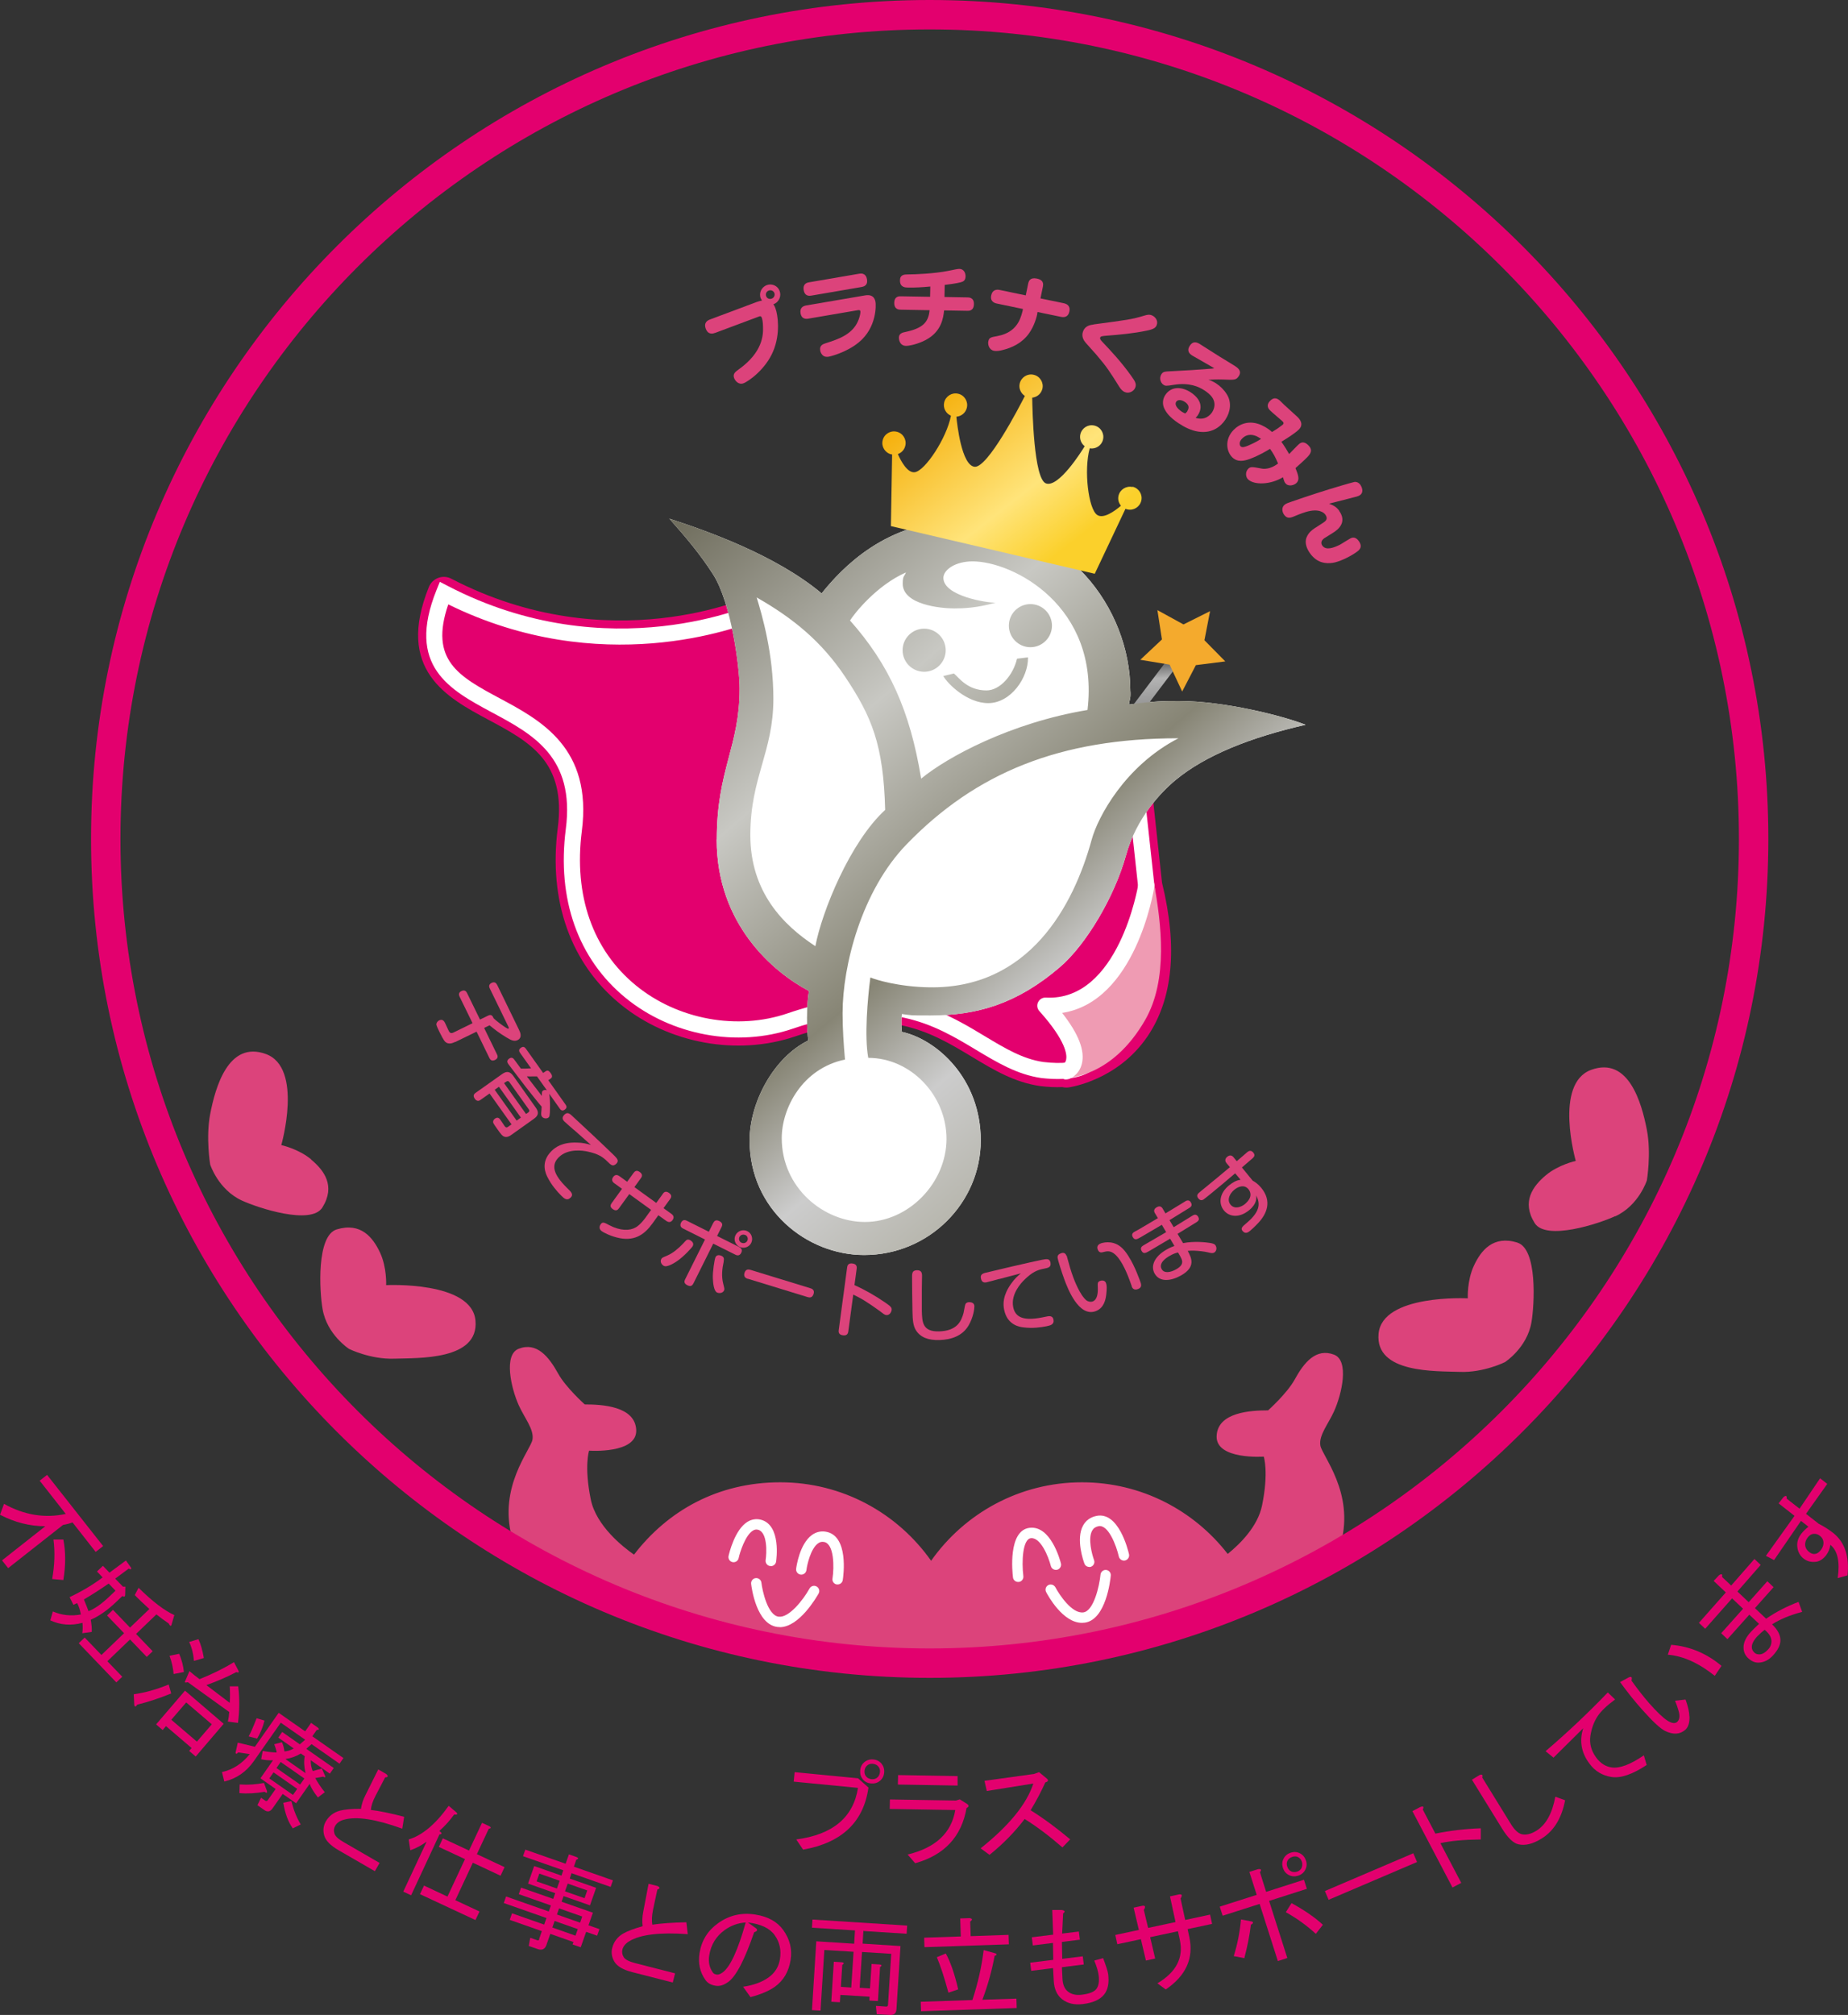
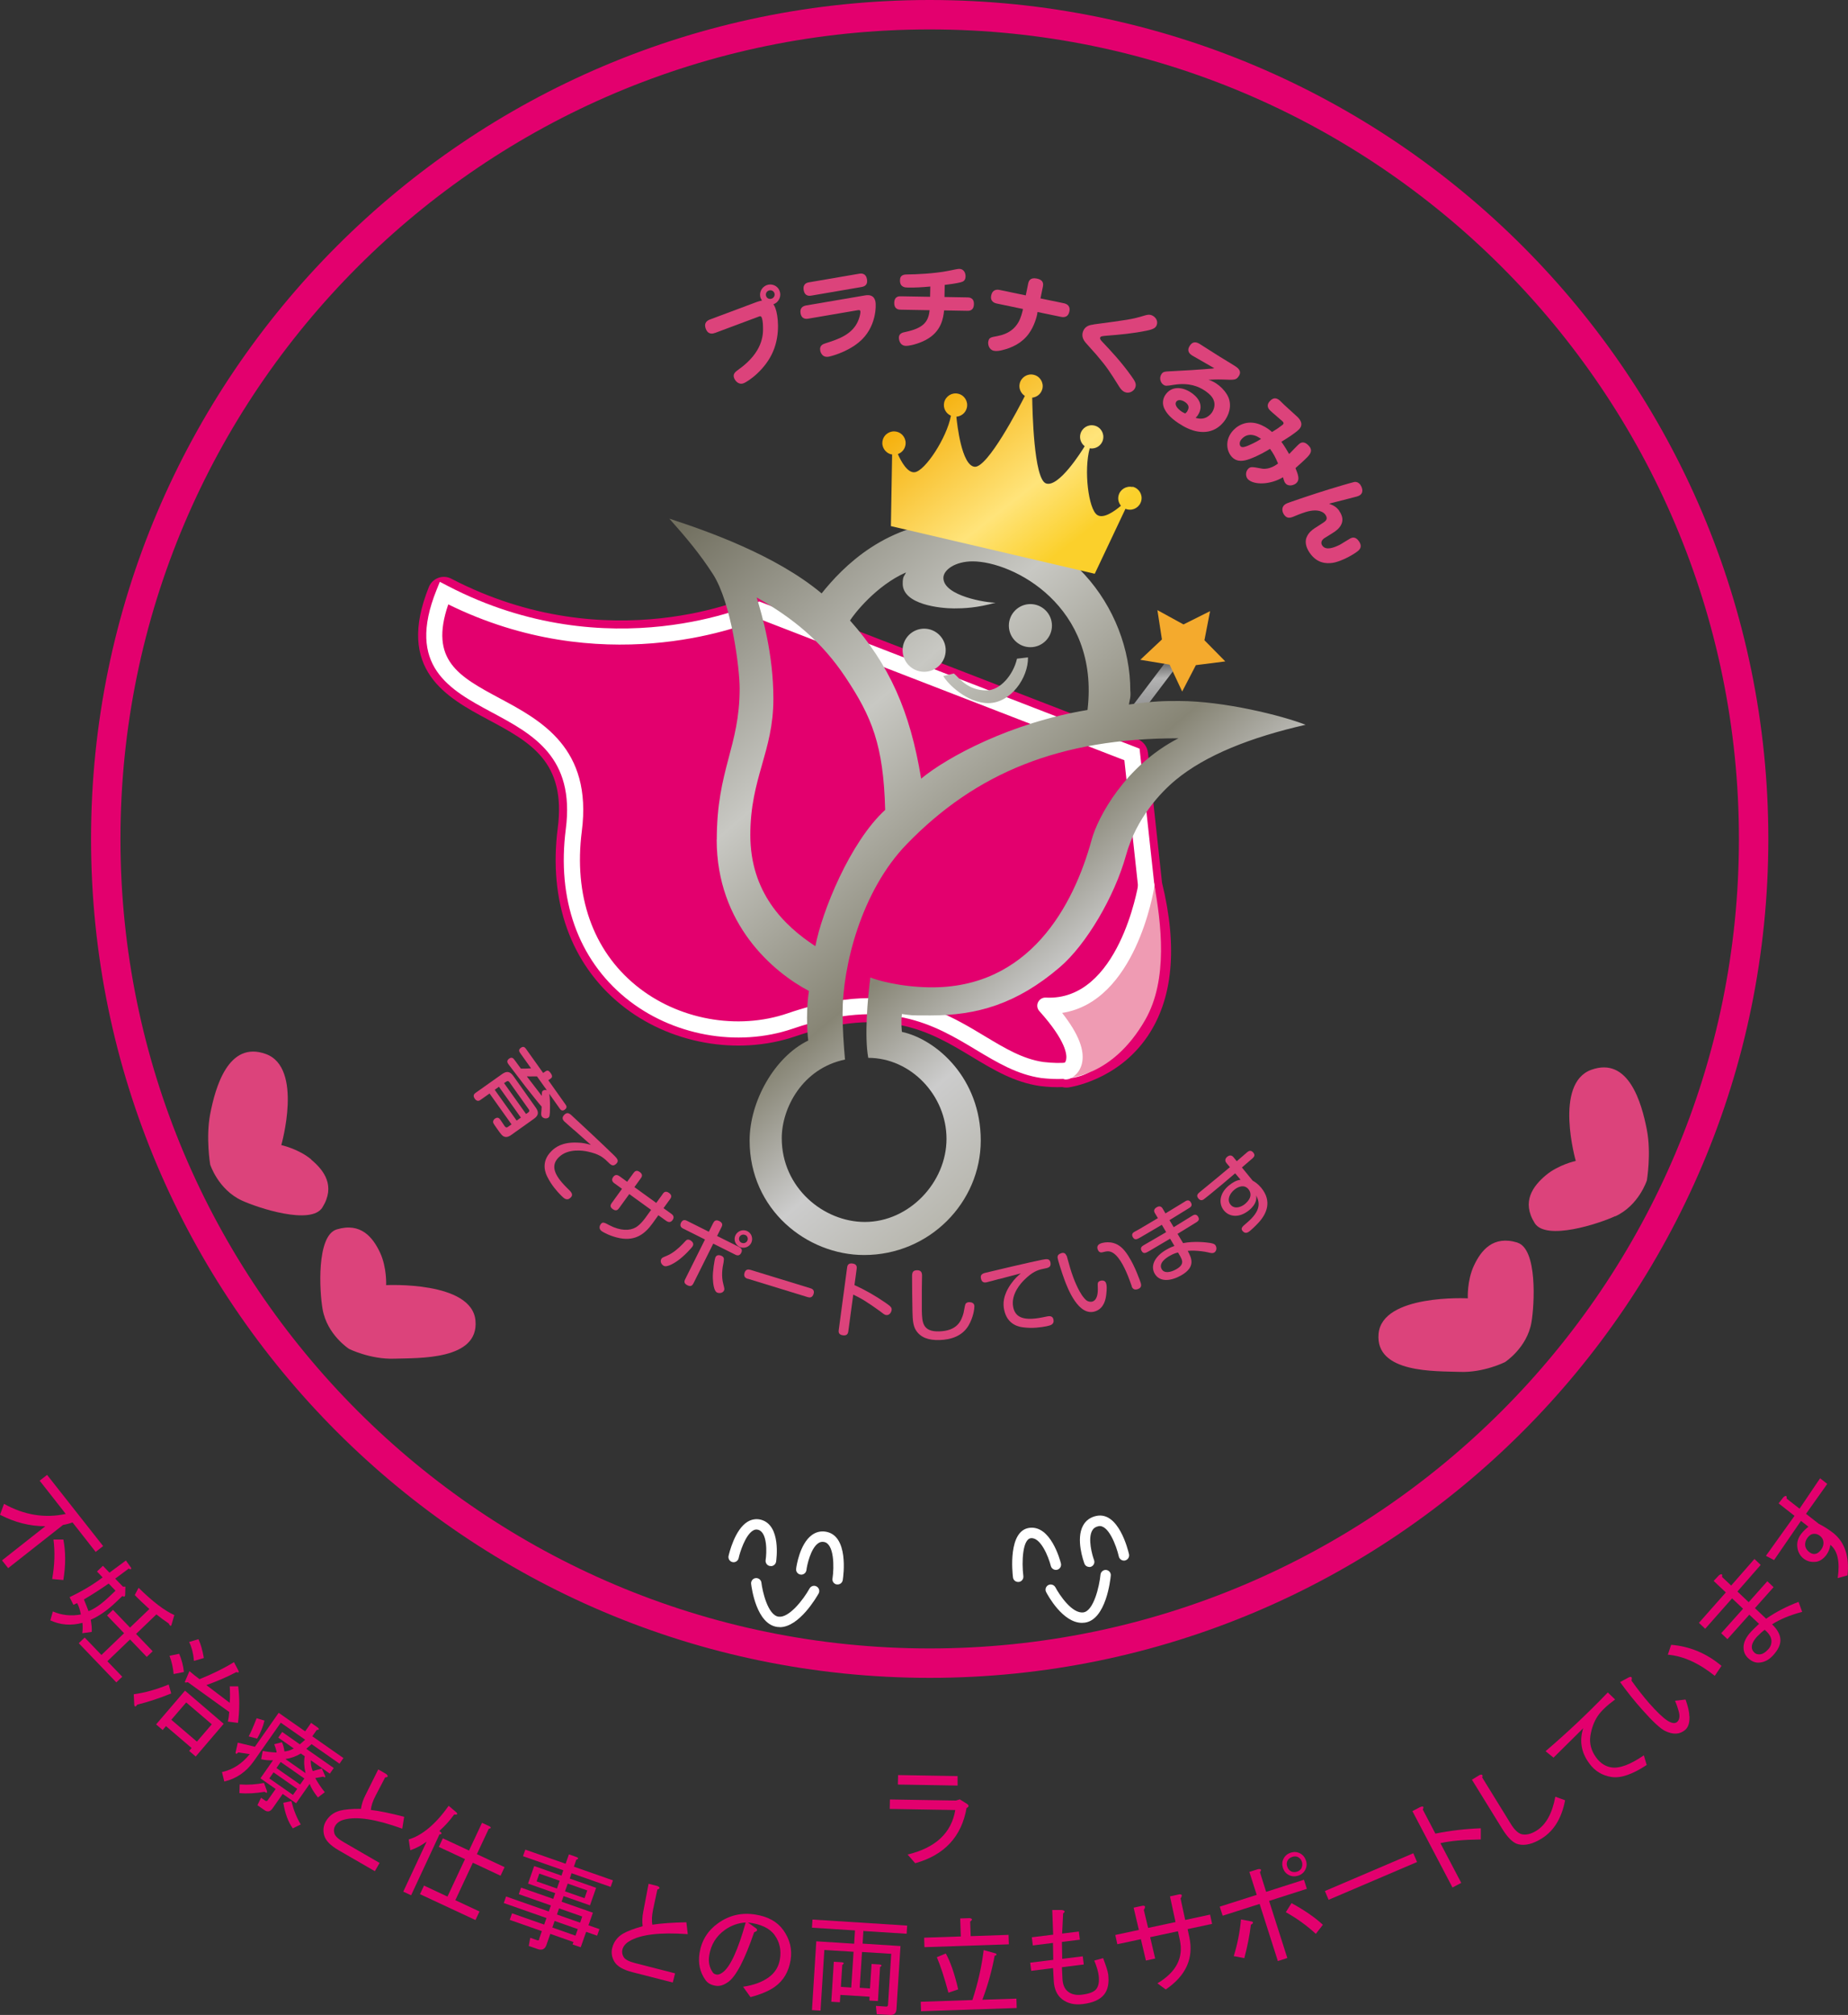
<svg xmlns="http://www.w3.org/2000/svg" id="_レイヤー_2" data-name="レイヤー 2" viewBox="0 0 183.49 200">
  <rect x="0" y="0" width="183.49" height="200" fill="#333333" stroke="none" />
  <defs>
    <linearGradient id="linear-gradient" x1="-2253.76" y1="2284.05" x2="-2249.49" y2="2289.03" gradientTransform="translate(2400.36 2320.45) rotate(90.01)" gradientUnits="userSpaceOnUse">
      <stop offset="0" stop-color="#4d4d4d" />
      <stop offset=".31" stop-color="#b3b3b3" />
      <stop offset="1" stop-color="gray" />
    </linearGradient>
    <linearGradient id="linear-gradient-2" x1="66.38" y1="53.1" x2="121.08" y2="116.87" gradientUnits="userSpaceOnUse">
      <stop offset="0" stop-color="#716f5f" />
      <stop offset=".31" stop-color="#c8c8c3" />
      <stop offset=".56" stop-color="#878575" />
      <stop offset=".7" stop-color="#ccc" />
      <stop offset="1" stop-color="#9d9b87" />
    </linearGradient>
    <linearGradient id="linear-gradient-3" x1="91.69" y1="38.29" x2="107.38" y2="58.32" gradientUnits="userSpaceOnUse">
      <stop offset="0" stop-color="#f4aa00" />
      <stop offset=".57" stop-color="#ffe47a" />
      <stop offset=".84" stop-color="#fbd02b" />
    </linearGradient>
  </defs>
  <g id="text">
    <g>
      <g>
        <g>
          <g>
-             <path d="M133.14,153.18c1.36-5.02-1.87-8.68-2.04-9.7-.17-1.02.8-2.15,1.36-3.4.77-1.7,1.53-5.03,0-5.62-1.79-.68-2.98.77-3.91,2.47-.75,1.37-2.64,3.06-2.64,3.06-1.7,0-5.02.17-5.11,2.55-.09,2.38,4.68,2.04,4.68,2.04,0,0,.51,1.53-.17,4.85-.42,2.06-2.15,3.79-3.41,4.81-3.35-4.32-8.58-7.11-14.47-7.11-6.19,0-11.66,3.08-14.98,7.79-3.32-4.71-8.78-7.79-14.98-7.79s-11.17,2.82-14.52,7.18c-1.09-.76-3.75-2.85-4.29-5.47-.68-3.32-.17-4.85-.17-4.85,0,0,4.77.34,4.68-2.04-.09-2.38-3.4-2.55-5.11-2.55,0,0-1.89-1.69-2.64-3.06-.94-1.7-2.13-3.15-3.91-2.47-1.53.58-.77,3.91,0,5.62.56,1.25,1.53,2.38,1.36,3.4-.17,1.02-3.4,4.68-2.04,9.7,0,0,5.74,3.65,9.97,5.31-.11.25-.2.51-.3.77,9.78,4.13,20.53,6.42,31.81,6.42s22.22-2.33,32.07-6.53c-.07-.16-.12-.33-.19-.49,4.07-1.78,8.95-4.88,8.95-4.88Z" style="fill: #dc437b;" />
            <path d="M150.65,123.33c-2.4-.73-3.6.79-4.3,2.29-.7,1.49-.61,3.25-.61,3.25,0,0-8.51-.44-8.86,3.52-.35,3.95,5.7,3.69,8.07,3.78,2.37.09,4.48-.97,4.48-.97,0,0,2.19-1.41,2.63-3.95.3-1.75.61-7.29-1.4-7.91Z" style="fill: #dc437b;" />
            <path d="M160.38,120.73c2.35-1.08,3.14-3.57,3.14-3.57,0,0,.45-2.68,0-5.01-.51-2.64-1.8-7.32-5.53-5.96-3.73,1.36-1.53,9.04-1.53,9.04,0,0-1.72.37-2.98,1.43-1.26,1.06-2.43,2.61-1.1,4.74,1.12,1.79,6.39.06,8-.69Z" style="fill: #dc437b;" />
            <path d="M38.34,127.57s.09-1.76-.61-3.25c-.7-1.49-1.9-3.02-4.3-2.29-2.02.62-1.71,6.16-1.4,7.91.44,2.55,2.63,3.95,2.63,3.95,0,0,2.11,1.05,4.48.97s8.43.18,8.07-3.78c-.35-3.95-8.86-3.52-8.86-3.52Z" style="fill: #dc437b;" />
            <path d="M30.91,115.09c-1.26-1.06-2.98-1.43-2.98-1.43,0,0,2.2-7.68-1.53-9.04-3.73-1.36-5.02,3.32-5.53,5.96-.45,2.33,0,5.01,0,5.01,0,0,.79,2.48,3.14,3.57,1.61.74,6.89,2.48,8,.69,1.33-2.13.17-3.68-1.1-4.74Z" style="fill: #dc437b;" />
          </g>
          <path d="M92.31,166.54c-45.92,0-83.27-37.36-83.27-83.27S46.39,0,92.31,0s83.27,37.36,83.27,83.27-37.36,83.27-83.27,83.27ZM92.31,2.92C48,2.92,11.96,38.97,11.96,83.27s36.04,80.35,80.35,80.35,80.35-36.04,80.35-80.35S136.61,2.92,92.31,2.92Z" style="fill: #e3006e;" />
          <g>
            <path d="M76.53,155.44s-.05,0-.08,0c-.28-.04-.47-.31-.43-.59.11-.7.2-2.76-.75-3.01-.18-.05-.35-.02-.52.09-.76.47-1.29,2.17-1.41,2.73-.06.28-.34.45-.61.39-.28-.06-.45-.34-.39-.61.06-.26.61-2.61,1.88-3.39.41-.25.87-.32,1.32-.21,2.06.53,1.54,4.02,1.52,4.17-.04.25-.26.44-.51.44Z" style="fill: #fff;" />
            <path d="M83.17,157.27s-.05,0-.08,0c-.28-.04-.48-.3-.43-.59.17-1.11.18-3.46-.85-3.63-.23-.04-.42.01-.61.16-.71.53-1.07,2.12-1.13,2.64-.04.28-.3.48-.58.44-.28-.04-.48-.3-.44-.58.03-.25.35-2.44,1.54-3.33.41-.31.89-.43,1.39-.35,2.31.37,1.77,4.35,1.7,4.8-.04.26-.26.44-.51.44Z" style="fill: #fff;" />
            <path d="M77.42,161.5c-.07,0-.15,0-.22-.01-2.09-.25-2.57-3.87-2.62-4.28-.03-.28.17-.54.45-.57.28-.03.54.17.57.45.1.83.63,3.25,1.72,3.38,1.02.12,2.42-1.65,3.06-2.8.14-.25.45-.34.7-.2.25.14.34.45.2.7-.2.35-1.92,3.34-3.86,3.34Z" style="fill: #fff;" />
            <path d="M107.43,161.08c-1.91,0-3.39-2.73-3.56-3.06-.13-.25-.03-.56.22-.69.25-.13.56-.03.7.22.37.7,1.65,2.66,2.79,2.49,1.01-.15,1.58-2.59,1.69-3.75.03-.28.29-.49.56-.46.28.03.49.28.46.56-.04.45-.48,4.37-2.57,4.67-.1.01-.19.02-.29.02Z" style="fill: #fff;" />
            <path d="M101.09,157.02c-.26,0-.48-.19-.51-.45-.06-.48-.51-4.65,1.64-4.92,2.09-.26,3.02,3.14,3.12,3.53.07.28-.1.56-.37.63-.27.07-.56-.1-.63-.37-.24-.95-1.03-2.88-1.99-2.76-.81.1-.92,2.31-.74,3.77.03.28-.17.54-.45.57-.02,0-.04,0-.06,0Z" style="fill: #fff;" />
            <path d="M108.15,155.53c-.21,0-.41-.13-.48-.34-.09-.24-.87-2.43-.13-3.77.27-.5.73-.83,1.31-.95,2.21-.48,3.15,3.36,3.25,3.8.06.28-.11.55-.39.62-.27.06-.55-.11-.62-.39-.24-1.07-1.05-3.23-2.03-3.01-.29.06-.49.2-.62.44-.44.79-.01,2.38.19,2.92.1.27-.04.56-.3.66-.06.02-.12.03-.18.03Z" style="fill: #fff;" />
          </g>
        </g>
        <g>
          <path d="M105.87,107.95c-.14,0-.27-.02-.4-.05-.66.03-1.38,0-2.19-.1-2.57-.37-4.61-1.6-6.77-2.9-4.18-2.52-8.51-5.12-17.52-2.04-5.77,1.97-12.59.73-17.37-3.17-4.96-4.04-7.17-10.26-6.24-17.5.85-6.6-2.74-8.53-6.91-10.76-4.1-2.2-9.2-4.93-5.89-13.16.17-.42.51-.75.93-.91.42-.16.9-.13,1.3.08,15.74,8.18,29.75,1.74,29.89,1.67.4-.19.86-.2,1.27-.05l36.99,14.31c.56.22.95.73,1.02,1.33l1.4,12.92c1.57,6.41,1.08,11.54-1.45,15.26-2.97,4.36-7.66,5.03-7.86,5.06-.07,0-.14.01-.21.01ZM105.29,104.84s0,0,0,0c0,0,0,0,0,0ZM105.3,104.84s0,0,0,0c0,0,0,0,0,0ZM105.3,104.84s0,0,0,0c0,0,0,0,0,0ZM86.44,98.25c5.25,0,8.73,2.1,11.72,3.9,1.96,1.18,3.65,2.2,5.53,2.47.83.1,1.57.11,2.17.04.11-.01.21-.02.32,0,1.05-.27,3.47-1.14,5.13-3.61,1.97-2.92,2.29-7.17.96-12.61-.03-.1-.05-.2-.07-.31l-1.31-12.07-35.47-13.72c-3.02,1.23-15.77,5.63-30.42-1.19-1.12,4.21,1.28,5.49,4.99,7.48,4.1,2.2,9.7,5.2,8.57,14-.78,6.1,1.02,11.28,5.09,14.6,3.94,3.22,9.55,4.25,14.29,2.62,3.29-1.12,6.08-1.57,8.49-1.57Z" style="fill: #e3006e;" />
          <g>
            <g>
              <path d="M75.4,60.57s-14.69,6.94-31.32-1.7c-5.53,13.75,14.88,8.08,12.9,23.53s11.6,22.33,21.5,18.94c14.36-4.91,18.19,3.87,24.99,4.87,6.95.8,5.02-3.46,7.37-5.24,1.46-1.11,1.56-3.26,1.56-3.26l1.98-4.54-1.98-18.28-36.99-14.31Z" style="fill: #e3006e;" />
              <path d="M105.01,107.1c-.49,0-1.04-.03-1.64-.1-2.39-.35-4.36-1.54-6.45-2.79-4.14-2.49-8.83-5.31-18.19-2.11-5.51,1.89-12.03.69-16.6-3.04-4.73-3.86-6.85-9.82-5.95-16.77.92-7.15-3.27-9.4-7.32-11.57-4.21-2.26-8.56-4.59-5.52-12.15l.33-.82.79.41c16.06,8.35,30.46,1.75,30.61,1.69l.31-.15.32.12,37.45,14.49,2.06,18.98-2.02,4.61c-.06.58-.36,2.56-1.86,3.7-.58.44-.83,1.12-1.12,1.91-.6,1.62-1.33,3.59-5.18,3.59ZM86.41,99.06c5.07,0,8.45,2.03,11.34,3.77,2.03,1.22,3.79,2.28,5.83,2.58,4.04.47,4.51-.82,5.11-2.46.33-.89.7-1.91,1.65-2.63,1.13-.86,1.24-2.64,1.24-2.66l.07-.28,1.9-4.34-1.91-17.58-36.23-14.02c-2.25.94-15.8,5.98-30.9-1.45-1.91,5.55,1.06,7.15,5.1,9.32,4.11,2.2,9.22,4.94,8.16,13.19-.82,6.38,1.09,11.82,5.38,15.32,4.15,3.39,10.06,4.47,15.06,2.76,3.17-1.09,5.87-1.51,8.2-1.51Z" style="fill: #fff;" />
            </g>
            <path d="M114.56,87.54s-2.69,12.71-10.77,12.28c4.91,5.48,2.17,7.15,2.17,7.15,0,0,4.44.03,7.75-5.74,2.29-4,1.61-9.54.85-13.7Z" style="fill: #ef9bb3;" />
            <path d="M105.87,107.15c-.33,0-.64-.2-.75-.53-.15-.42.06-.88.48-1.03.01,0,.2-.11.26-.42.09-.45.02-1.82-2.66-4.81-.22-.24-.27-.59-.13-.88.14-.29.44-.48.77-.46,7.25.38,9.16-11.11,9.18-11.23.07-.44.48-.74.92-.67.44.07.74.48.67.92-.08.5-1.88,11.38-9.15,12.5,1.64,2.09,2.28,3.75,1.96,5.05-.28,1.12-1.16,1.47-1.26,1.5-.09.03-.18.05-.28.05Z" style="fill: #fff;" />
          </g>
-           <path d="M71.17,83.33c0-6.96,2.27-9.18,2.27-15,0-2.02-.82-8.5-2.65-11.34-1.31-2.04-2.73-3.71-4.33-5.51,3.64,1.19,10.53,3.58,15.12,7.42,2.04-2.55,6.46-7.21,13.8-7.21,10.41,0,16.85,8.68,16.85,16.85.07.69-.07.9-.14,1.39,2.64-.35,3.38-.35,4.99-.35,4.43,0,10.24,1.45,12.55,2.36-5.47,1.25-9.93,3.02-12.9,5.48-1.45,1.2-3.91,3.77-4.93,7.48-1.13,4.08-3.95,8.87-6.58,11.11-4.3,3.68-8.27,4.78-12.83,4.78-2.22,0-1.73,0-2.84-.14-.11.93,0,1.77,0,1.77,3.47.76,7.83,4.63,7.83,10.78s-5.1,11.37-11.58,11.37c-5.69,0-11.37-4.51-11.37-11.37,0-3.83,2.43-8.27,5.82-9.92,0,0-.31-2.38.07-4.92-3.54-1.86-9.16-6.62-9.16-15.02Z" style="fill: #fff;" />
          <g>
            <rect x="111.38" y="67.65" width="6.33" height="1.13" transform="translate(-8.95 118.43) rotate(-52.9)" style="fill: url(#linear-gradient);" />
            <polygon points="120.15 60.66 119.59 63.55 121.66 65.65 118.74 66.02 117.38 68.64 116.13 65.97 113.22 65.49 115.37 63.47 114.92 60.56 117.51 61.98 120.15 60.66" style="fill: #f4aa2d;" />
          </g>
          <path d="M71.17,83.33c0-6.96,2.27-9.18,2.27-15,0-2.02-.82-8.5-2.65-11.34-1.31-2.04-2.73-3.71-4.33-5.51,3.64,1.19,10.53,3.58,15.12,7.42,2.04-2.55,6.46-7.21,13.8-7.21,10.41,0,16.85,8.68,16.85,16.85.07.69-.07.9-.14,1.39,2.64-.35,3.38-.35,4.99-.35,4.43,0,10.24,1.45,12.55,2.36-5.47,1.25-9.93,3.02-12.9,5.48-1.45,1.2-3.91,3.77-4.93,7.48-1.13,4.08-3.95,8.87-6.58,11.11-4.3,3.68-8.27,4.78-12.83,4.78-2.22,0-1.73,0-2.84-.14-.11.93,0,1.77,0,1.77,3.47.76,7.83,4.63,7.83,10.78s-5.1,11.37-11.58,11.37c-5.69,0-11.37-4.51-11.37-11.37,0-3.83,2.43-8.27,5.82-9.92,0,0-.31-2.38.07-4.92-3.54-1.86-9.16-6.62-9.16-15.02ZM86.44,97.03c.49.21,2.78.92,5.82.97,9.92.16,14.34-8.08,16.14-14.68.6-2.19,3.29-7.3,8.61-10.04-11.79,0-20.11,3.43-26.97,10.5-4.52,4.65-6.38,12.11-6.38,16.78,0,1.53.11,3.15.24,4.61-4.24.88-6.28,4.83-6.28,7.8,0,4.93,4.16,8.32,8.25,8.32,4.4,0,8.11-3.93,8.11-8.25s-3.55-8.04-7.77-8.04c-.39-2.14-.07-5.83.21-7.98ZM80.96,93.91c.64-3.4,3.44-10.33,6.93-13.52-.17-6.47-1.33-9.24-3.95-13.18-2.35-3.52-5.16-5.83-8.81-7.91.53,1.74,1.66,5.55,1.66,10.06,0,5.27-2.29,7.84-2.29,13.52s3.3,8.97,6.45,11.03ZM91.47,77.28c2.57-2.12,8.83-5.53,16.51-6.81,1.23-10.33-7.41-14.75-11.41-14.75-1.72,0-2.9.84-2.9,1.64,0,1.81,4.35,2.48,5.17,2.46-1.81.52-3.17.57-4.1.57-1.33,0-5.11-.36-5.11-2.46,0-.82.19-.73.32-1.11-2.96,1.3-5.18,4.16-5.55,4.77,3.89,4.38,5.96,8.97,7.06,15.69ZM91.76,62.4c-1.18,0-2.14.96-2.14,2.14s.96,2.14,2.14,2.14,2.14-.96,2.14-2.14-.96-2.14-2.14-2.14ZM102.31,59.96c-1.18,0-2.14.96-2.14,2.14s.96,2.14,2.14,2.14,2.14-.96,2.14-2.14-.96-2.14-2.14-2.14ZM94.71,66.85l-1.05.25c.42.76,2.35,2.69,4.46,2.69,2.24,0,3.99-2.52,3.95-4.54l-1.09.13c-.38,1.64-1.69,3.15-3.03,3.15-1.89,0-2.73-1.26-3.23-1.68Z" style="fill: url(#linear-gradient-2);" />
          <path d="M112.45,48.34c-.62-.14-1.24.24-1.39.86-.09.37.02.73.24,1-.61.52-1.74,1.34-2.36.91-.87-.58-1.34-4.45-.74-6.61.6.1,1.18-.27,1.32-.87.15-.62-.24-1.25-.86-1.39-.62-.15-1.24.24-1.39.86-.11.46.08.92.43,1.19-.3.5-2.6,4.16-3.85,3.69-1.21-.46-1.34-7.27-1.36-8.51.48-.05.89-.39,1.01-.88.15-.62-.24-1.25-.86-1.39-.62-.15-1.24.24-1.39.86-.12.49.11.98.51,1.24-.56,1.11-3.7,7.16-4.99,7.03-1.3-.13-1.74-4.26-1.81-4.97.49-.04.92-.38,1.04-.89.15-.62-.24-1.25-.86-1.39-.62-.15-1.24.24-1.39.86-.13.55.16,1.1.67,1.32-.41,2.2-2.56,5.47-3.59,5.61-.72.1-1.36-1.07-1.68-1.8.36-.13.65-.43.74-.83.15-.62-.24-1.25-.86-1.39-.62-.15-1.25.24-1.39.86-.15.62.24,1.24.86,1.39.03,0,.05,0,.08,0l-.12,7.12,20.24,4.73,3.05-6.45c.06.02.12.05.18.06.62.15,1.24-.24,1.39-.86.15-.62-.24-1.24-.86-1.39Z" style="fill: url(#linear-gradient-3);" />
          <g>
            <path d="M71,33.04c-.15.06-.67.25-.92-.4-.24-.65.21-.85.42-.93l4.65-1.74c.13-.05.35-.11.51-.14-.03-.05-.08-.12-.13-.23-.2-.52.08-1.1.6-1.3.51-.19,1.09.06,1.28.58.19.5-.05,1.12-.62,1.32.05.08.12.17.21.42.23.62.51,2.49-.23,4.24-.76,1.83-2.48,3.01-2.94,3.18-.52.2-.86-.29-.94-.52-.15-.4.11-.61.48-.87,2.35-1.69,2.42-3.38,2.39-4.2,0-.49-.08-.81-.12-.91-.08-.2-.19-.16-.29-.12l-4.36,1.63ZM76.33,28.84c-.23.08-.34.33-.26.55.08.23.33.34.56.25.22-.08.34-.33.26-.55-.08-.23-.34-.33-.56-.25Z" style="fill: #dc437b;" />
            <path d="M80.26,31.63c-.14.02-.66.11-.77-.53-.09-.54.23-.72.55-.78l5.86-1c.43-.07.91-.02,1.03.66.05.27.15,2.53-1.67,4.01-1.28,1.05-2.94,1.41-2.95,1.41-.16.03-.41.05-.62-.13-.15-.15-.23-.33-.25-.48-.09-.51.29-.64.54-.72,1.25-.4,2.73-.87,3.28-2.36.12-.31.19-.69.17-.8-.02-.12-.08-.15-.26-.12l-4.92.84ZM85.3,27.17c.15-.03.66-.11.78.54s-.36.75-.55.78l-4.96.85c-.15.03-.66.11-.77-.54-.11-.66.36-.75.54-.78l4.96-.85Z" style="fill: #dc437b;" />
            <path d="M93.8,29.48l2.26.04c.15,0,.66.01.64.67-.01.67-.5.67-.67.66l-2.29-.04c-.08.74-.25,2.12-1.85,2.95-.75.39-1.58.57-1.93.57-.7-.01-.71-.77-.71-.81,0-.41.36-.52.65-.57,1.74-.37,2.29-.97,2.4-2.16l-2.86-.05c-.16,0-.66-.01-.65-.68.01-.67.5-.66.68-.65l2.88.05.02-1.02c-.75.07-1.5.12-2.25.1-.22,0-.77-.01-.76-.71,0-.56.41-.59.77-.59.69,0,2.66-.08,3.99-.35.69-.14.98-.2,1.11-.2.55,0,.65.53.64.74,0,.44-.26.53-.48.59-.37.11-1.41.24-1.59.26l-.02,1.2Z" style="fill: #dc437b;" />
            <path d="M102.99,31.17c-.06.28-.28,1.18-.84,1.95-.67.93-1.67,1.4-2.62,1.63-.26.07-.59.12-.84.07-.5-.1-.62-.64-.56-.93.08-.38.23-.41.89-.53,1.14-.21,1.76-.76,2.12-1.41.23-.41.37-1,.38-1.03l.05-.25-2.59-.54c-.2-.04-.69-.18-.56-.81.1-.47.41-.63.84-.54l2.59.54.24-1.17c.06-.3.23-.63.86-.5.48.1.7.34.6.8l-.24,1.17,2.32.48c.22.05.68.2.55.82-.1.47-.4.62-.84.53l-2.32-.48-.04.19Z" style="fill: #dc437b;" />
            <path d="M108.59,32.2c3.39-.45,3.8-.5,5.02-.87.26-.08.5-.14.76-.03.34.14.65.53.48.97-.1.24-.25.4-.99.55-1.31.27-2.64.4-3.98.5-.45.04-.59.06-.64.18-.04.11,0,.22.24.46.7.74,1.88,1.98,2.89,3.42.31.44.51.73.34,1.12-.13.32-.59.6-1.02.42-.26-.11-.41-.3-.57-.55-.91-1.45-1.19-1.91-2.25-3.15-.17-.2-.93-1.03-1.07-1.2-.15-.18-.48-.6-.25-1.16.22-.54.72-.61,1.05-.65Z" style="fill: #dc437b;" />
            <path d="M120.77,38.07c.38.25.75.6,1.03,1.05.52.8.37,1.78-.13,2.53-.39.59-1.24,1.42-2.7,1.19-.71-.11-1.36-.44-1.95-.83-.92-.61-1.24-1.09-1.43-1.49-.19-.43-.15-.92.11-1.31.61-.92,1.68-.82,2.54-.26.47.31,1.44,1.13.69,2.27-.06.1-.13.16-.22.25.95.32,1.49-.32,1.64-.55.2-.31.41-.88.02-1.46-.21-.32-.56-.56-.75-.69-.6-.4-1.53-.81-3.04-.58-.8.13-.86.13-1.06,0-.29-.19-.45-.67-.2-1.05.17-.26.3-.26,1.09-.3,1.45-.07,2.54-.14,3.76-.24.13,0,.23-.02.4-.05-.34-.21-2.04-1.16-2.21-1.27-.18-.12-.59-.41-.22-.97.35-.53.77-.3,1.01-.15,1.96,1.25,2.14,1.36,3.1,1.94.08.05.25.15.4.25.23.15.69.47.35.98-.26.39-.39.39-1.59.34-.64-.02-1.14.01-1.43.03.22.06.47.16.78.36ZM117.89,40.8c.27-.41.06-.71-.25-.91-.34-.22-.71-.25-.86,0-.16.25.05.63.57.98.11.07.2.11.34.17.14-.13.18-.19.21-.23Z" style="fill: #dc437b;" />
            <path d="M129.03,44.03c.17-.11.45-.24.85.14.5.48.27.85-.08,1.21-.33.34-.83.78-1.17,1.08.27.68.44,1.14.11,1.47-.21.22-.74.39-1.05.1-.16-.15-.19-.28-.3-.66-1.26.76-2.87.79-3.47.21-.26-.25-.27-.75,0-1.03.24-.25.39-.22,1.35-.04.24.05.86.08,1.63-.5-.27-.64-.46-.99-.8-1.46-.31.19-1.03.64-2.02,1.01-.56.2-1.2.34-1.72-.16-.59-.57-.79-1.78.12-2.72.57-.59,1.56-1.03,2.78-.48.53.24.89.54,1.04.68.1-.07.55-.33.61-.39.1-.08.41-.29.46-.34.13-.14.07-.24-.04-.34-.18-.17-1.02-.87-1.18-1.03-.14-.13-.52-.5-.04-.99.48-.5.86-.14,1.09.09l.36.35c.19.18,1.2,1.1,1.23,1.12.18.17.73.71.19,1.27-.22.23-.73.57-.84.65-.14.1-.78.5-.91.58.38.54.54.82.77,1.22.17-.16.88-.94,1.06-1.05ZM124.69,43.27c-.45-.18-.96-.16-1.37.27-.36.37-.21.7-.13.77.14.13.4.07.79-.1.73-.32,1.05-.53,1.23-.65-.19-.12-.32-.21-.51-.29Z" style="fill: #dc437b;" />
            <path d="M132.98,50.73c.58.82.29,1.52-.45,2.04-.15.11-.88.55-1.02.64-.12.08-.3.23-.31.47,0,.13.06.22.09.27.37.53,1.16.2,1.71-.06.18-.09.92-.57,1.08-.65.13-.06.48-.24.84.27.44.62-.01.93-.22,1.08-.56.4-1.41.83-2.07,1.01-.26.07-1.28.32-2.11-.39-.26-.22-.41-.44-.46-.51-.24-.34-.57-.96-.33-1.56.2-.48.52-.71.76-.88.15-.1.8-.51.94-.61.18-.13.47-.33.17-.76-.12-.18-.62-.67-1.95-.27-.14.05-.48.15-1.05.39-.48.21-.8.31-1.11-.13-.2-.29-.27-.75.1-1.01.13-.09.24-.14.66-.28,1.64-.57,3.3-1.11,4.97-1.6.24-.07,1.09-.32,1.25-.35.1-.02.39-.02.61.29.1.15.39.7-.04,1.01-.17.12-.31.15-1.15.36-1.14.29-1.27.32-1.52.39-.09.02-.18.04-.4.11.36.14.7.27,1.01.71Z" style="fill: #dc437b;" />
          </g>
          <g>
-             <path d="M45.18,103.42c-.18.09-.64.31-.98-.02-.17-.17-.43-.7-.57-.98-.08-.16-.28-.58-.3-.71-.02-.18.12-.35.27-.43.38-.18.53.13.63.34.01.02.25.56.29.63.09.19.19.39.5.24l1.9-.93-1.28-2.62c-.04-.09-.19-.39.16-.56.29-.14.46-.05.58.2l1.28,2.62.82-.4c.35-.17.46.11.53.27.25.25.91.74,1.17.9.23.14.26.15.3.13.07-.04.04-.1,0-.19l-1.84-3.78c-.06-.12-.18-.39.17-.57.31-.15.46.02.56.21l2.16,4.44c.1.21.38.77-.14,1.03-.3.14-.58.06-1.09-.26-.72-.43-1.15-.77-1.69-1.21l-.54.26,1.27,2.61c.05.09.19.38-.17.56-.29.14-.45.06-.58-.19l-1.27-2.61-2.14,1.04Z" style="fill: #dc437b;" />
            <path d="M48.62,108.53l-.89.63c-.09.07-.34.24-.58-.09-.21-.3-.11-.47.08-.6l2.61-1.85c.49-.35.8-.27,1.13.18l2.22,3.13c.32.45.31.78-.19,1.13l-2.22,1.58c-.16.12-.43.29-.72.18-.18-.07-.28-.18-.71-.79-.37-.52-.39-.58-.39-.68,0-.12.08-.25.19-.32.3-.21.46.02.52.1.07.09.35.52.41.61.09.12.18.24.36.11l.35-.25-2.18-3.06ZM51.72,110.93l-2.18-3.06-.42.3,2.18,3.06.42-.3ZM50.05,107.51l2.18,3.06.22-.15c.11-.08.15-.18.05-.31l-1.92-2.7c-.09-.13-.2-.13-.31-.05l-.22.15ZM54.54,108.58c.06.34.08,1.11.07,1.31,0,.9-.06.97-.17,1.05-.18.13-.5.08-.63-.11-.08-.11-.08-.23-.07-.39.02-.23.03-.25.04-.6-.28-.31-1-1.22-1.63-2.02-.5-.65-1.61-2.11-1.64-2.15-.11-.16-.27-.37.05-.6.15-.11.32-.11.45.04.06.07.12.15.71.96.25,0,.63,0,1.01-.03l-1.09-1.53c-.11-.16-.17-.33.08-.51.28-.2.42,0,.5.1l1.71,2.4.22-.15c.2-.14.33-.12.55.2.21.3.08.44-.04.52l-.22.15,1.71,2.41c.1.14.19.32-.07.51-.27.2-.42.01-.5-.1l-1.04-1.47ZM53.31,106.84c-.72,0-.79.01-1,0,.43.57,1.03,1.35,1.49,1.94,0-.4,0-.44.12-.53.07-.05.21-.1.38-.03l-.99-1.39Z" style="fill: #dc437b;" />
            <path d="M57,112.17c-.1-.09-.95-.83-.97-.86-.08-.09-.33-.33,0-.66.21-.2.39-.23.67.01.29.25,3.65,3.4,4.26,4.01.31.31.53.54.24.83-.34.34-.55.13-.88-.2-.46-.46-.91-.77-1.98-1-.42-.09-1.93-.35-2.86.57-.8.79-.5,1.71.72,2.94.4.4.45.44.51.54.15.21.09.39-.05.52-.37.37-.67.07-.94-.2-.41-.41-.96-1.03-1.37-1.85-.15-.3-.72-1.45.4-2.56.4-.4,1.08-.89,2.5-.85.65.01,1.02.12,1.42.23-.61-.54-.71-.63-1.68-1.49Z" style="fill: #dc437b;" />
            <path d="M65.81,118.49c.1-.14.28-.32.61-.09.25.18.3.37.12.61l-.66.91.79.57c.07.05.36.26.11.61-.2.28-.44.21-.62.09l-.79-.57-.59.82c-.71.98-1.63,1.76-3.23,1.46-.94-.18-1.68-.6-1.81-.7-.37-.27-.14-.63-.1-.68.19-.27.36-.18.86.09,1.11.58,2.03.56,2.62.22.46-.26.9-.87.96-.95l.57-.79-2.17-1.57-1.02,1.41c-.12.17-.3.31-.61.09-.23-.16-.31-.34-.11-.61l1.02-1.41-.77-.56c-.07-.05-.36-.26-.11-.61.21-.29.44-.21.62-.09l.77.56.64-.88c.09-.12.27-.34.61-.09.29.21.26.41.11.62l-.64.88,2.17,1.57.66-.91Z" style="fill: #dc437b;" />
            <path d="M68.8,123.66c-.1.19-.92,1.07-1.55,1.5-.16.11-.98.67-1.33.49-.19-.09-.41-.38-.27-.66.07-.14.09-.15.59-.36.59-.25,1.13-.72,1.57-1.18.25-.27.32-.36.43-.4.09-.03.24,0,.37.1.17.12.29.31.18.51ZM70.82,121.39c.07-.14.21-.38.6-.19.33.17.34.37.22.6l-.44.88,2.18,1.09c.09.05.41.2.22.58-.19.39-.51.23-.6.18l-2.18-1.09-1.97,3.95c-.08.15-.22.38-.6.18-.32-.16-.34-.35-.22-.59l1.97-3.95-2.16-1.08c-.1-.05-.41-.2-.22-.59s.5-.23.6-.18l2.16,1.08.44-.88ZM71.86,125.21c-.16.73-.24,1.48-.05,2.21.13.53.14.55.07.69-.14.27-.51.27-.69.18-.31-.15-.39-.92-.41-1.4-.03-.64.16-1.89.26-2.1.11-.23.34-.23.52-.17.38.13.33.37.29.59ZM73.42,123.76c-.43-.22-.6-.74-.39-1.16.22-.43.74-.61,1.17-.4s.6.74.39,1.17c-.21.42-.73.6-1.16.39ZM74,122.59c-.22-.11-.47-.02-.58.19-.1.21-.02.47.2.57s.47.02.58-.19c.11-.22.02-.47-.19-.58Z" style="fill: #dc437b;" />
            <path d="M74.27,126.94c-.14-.04-.48-.15-.35-.59.13-.43.44-.35.62-.3l5.9,1.81c.14.04.48.15.34.58s-.45.35-.61.3l-5.9-1.81Z" style="fill: #dc437b;" />
            <path d="M84.23,132.14c-.02.15-.07.46-.53.4-.47-.06-.44-.36-.42-.53l.83-6.19c.02-.14.06-.47.53-.41.46.06.44.36.42.53l-.22,1.62c1.06.47,2.08,1.06,3.04,1.72.61.41.68.53.65.76-.03.22-.22.53-.54.49-.16-.02-.28-.12-.68-.43-.43-.32-1.13-.79-1.52-1.03-.52-.31-.82-.45-1.07-.57l-.49,3.64Z" style="fill: #dc437b;" />
            <path d="M91.55,126.57c0,.22-.01,1.19-.02,1.39,0,.53,0,1.71,0,2.17.03,1.08.06,2.07,1.71,2.02,1.81-.05,2.21-1.03,2.43-1.82.04-.14.13-.78.19-.89.1-.18.31-.19.36-.19.14,0,.52.02.53.4,0,.26-.1,1.1-.59,1.93-.61,1.02-1.69,1.39-2.87,1.43-1.12.03-1.87-.26-2.32-.93-.32-.47-.35-1.11-.37-1.89-.02-.55-.04-2.96-.04-3.46,0-.41.05-.64.5-.65.47-.01.48.35.49.49Z" style="fill: #dc437b;" />
            <path d="M99.2,126.95c-.12.03-1.21.33-1.25.33-.12.02-.46.09-.55-.38-.06-.28.03-.45.38-.55.36-.1,4.85-1.15,5.7-1.31.43-.08.74-.14.82.27.09.47-.2.53-.66.62-.64.12-1.15.33-1.93,1.1-.31.3-1.36,1.41-1.11,2.7.21,1.1,1.14,1.37,2.85,1.04.55-.11.61-.13.74-.13.25,0,.37.14.41.33.1.51-.32.59-.69.67-.57.11-1.39.23-2.3.11-.34-.04-1.6-.2-1.91-1.76-.11-.55-.14-1.39.68-2.55.37-.53.67-.78.98-1.05-.79.2-.92.24-2.17.57Z" style="fill: #dc437b;" />
            <path d="M105.91,124.63c.03.09.14.49.16.57.1.37.27.99.49,1.57.09.25.66,1.77,1.31,2.3.14.11.4.19.62.11.45-.17.54-.78.51-1.43-.02-.38-.02-.52.23-.61.23-.08.5-.04.59.22.08.22.09.53.02,1.14-.06.52-.24,1.34-1.04,1.64-1.71.64-2.81-2.32-3.1-3.09-.29-.78-.68-2.04-.69-2.2-.03-.31.18-.39.36-.46.05-.02.38-.14.52.25ZM112.38,127.68c-.06-.17-.33-.91-.39-1.05-.41-1-1-2.16-1.73-2.39-.19-.06-.38-.05-.68.03-.22.06-.45.11-.59-.26-.04-.11-.12-.43.3-.59.11-.04,1.1-.38,1.98.33.56.44,1.03,1.35,1.23,1.74.25.5.5,1.11.68,1.6.13.36.26.69-.19.86-.46.17-.58-.16-.63-.28Z" style="fill: #dc437b;" />
            <path d="M116.52,121.82c.18-.11,1.87-1.15,1.9-1.17.1-.06.36-.2.55.13.18.32-.02.45-.34.64-.27.17-1.47.9-1.71,1.05l.55.92c1.1-.22,2.29-.08,2.66-.02.47.07.54.2.58.28.14.24.06.55-.14.67-.17.1-.33.06-.65-.02-.35-.08-.86-.14-1.3-.16-.3-.01-.51,0-.69.02.37.69.83,1.58-.63,2.42-.98.56-2.13.74-2.65-.16-.43-.75-.04-1.69,1.16-2.38.36-.21.63-.31.8-.37l-.43-.72c-.56.33-1.45.86-2.01,1.19-.42.24-.63.36-.82.02-.18-.31.06-.47.17-.54.63-.36,1.64-.96,2.27-1.32l-.43-.73c-.33.2-1.76,1.04-2.06,1.21-.4.23-.62.36-.82.02-.19-.33.06-.48.22-.57.06-.04.33-.18.39-.21.3-.18,1.6-.95,1.88-1.11l-.3-.5c-.16-.26-.04-.45.18-.58.24-.14.44-.12.59.13l.28.48c.25-.16,1.38-.84,1.61-.98.06-.04.31-.2.37-.23.1-.06.37-.2.55.13.19.33-.07.48-.17.54-.55.34-1.42.87-1.96,1.21l.43.72ZM116.13,124.66c-.29.16-1.14.7-.78,1.32.25.43.87.33,1.45,0,.54-.31.68-.62.52-1.01-.06-.15-.12-.26-.35-.65-.16.03-.43.1-.84.34Z" style="fill: #dc437b;" />
            <path d="M124.36,117.18c.22.12.52.3.87.72,1.09,1.33.55,2.57-.27,3.46-.38.41-.75.74-.84.81-.14.11-.45.37-.74.02-.22-.27-.05-.42.39-.79,1.48-1.24,1.31-2.04.96-2.75.03.26.08.83-.7,1.47-.96.79-1.97.69-2.51.02-.53-.65-.47-1.68.51-2.48.34-.27.71-.51,1.15-.56l-.54-.64c-1,.85-1.51,1.29-2.35,1.97-.12.1-.7.57-.79.63-.08.04-.29.17-.51-.1-.26-.32-.05-.49.25-.73,1.6-1.31,1.77-1.45,2.88-2.38l-.32-.38c-.06-.07-.3-.36.05-.65.35-.29.58-.02.64.06l.31.38c.91-.78,1.01-.88,1.03-.89.12-.1.36-.27.61.03.25.31.06.47-.28.75-.13.12-.72.62-.85.73l1.07,1.31ZM124.14,118.77c.06-.25,0-.51-.18-.73-.44-.54-1.09-.21-1.4.05-.43.35-.78.98-.38,1.48.41.5,1.07.23,1.42-.05.11-.09.46-.4.54-.75Z" style="fill: #dc437b;" />
          </g>
        </g>
      </g>
      <g>
        <circle cx="92.27" cy="83.27" r="81.81" style="fill: none;" />
        <g>
-           <path d="M78.81,176.84l.09-.94,6.3.61,1.03.92c-.48,3.42-2.64,5.48-6.49,6.16l-.68-1.01c3.63-.48,5.67-2.19,6.13-5.12l-6.39-.62ZM85.67,176.6c-.21-.25-.29-.54-.26-.88.03-.34.17-.61.42-.82.25-.2.54-.29.88-.26s.61.17.82.42c.2.25.29.54.26.88-.03.34-.17.61-.42.82-.25.21-.54.29-.89.26s-.61-.17-.82-.42ZM87.1,176.44c.16-.13.24-.31.27-.53s-.03-.42-.16-.57c-.13-.16-.31-.24-.53-.27-.23-.02-.42.03-.57.16-.16.13-.25.31-.27.53-.02.23.03.42.16.57.13.16.31.24.53.27.23.02.42-.03.57-.16Z" style="fill: #e3006e;" />
          <path d="M90.11,184.08c2.78-.67,4.36-2.14,4.74-4.42l-6.51-.11.02-.94,6.55.11.39-.12.76.48c.17.15.14.27-.09.38-.5,2.85-2.2,4.67-5.1,5.48l-.76-.87ZM95.06,177.23l-5.91-.1.02-.94,5.91.1v.94Z" style="fill: #e3006e;" />
-           <path d="M106.27,182.56l-.78.81c-1.31-1.14-2.56-2.08-3.75-2.82-.99,1.3-2.16,2.49-3.49,3.56l-.88-.65c2.82-2.25,4.57-4.39,5.23-6.43l-4.62.74-.23-1.01,4.92-.68.5-.18.75.62c.22.18.17.31-.13.4-.45.99-.94,1.91-1.46,2.76,1.31.82,2.62,1.79,3.93,2.89Z" style="fill: #e3006e;" />
        </g>
        <g>
          <path d="M4.68,146.4l5.56,7.06-.74.58-2.3-2.93c-.28.11-.59.19-.94.25l-5.45,4.29-.61-.77,4.3-3.39c-1.56,0-3.06-.39-4.5-1.14l.4-1.08c2,1.11,4.04,1.45,6.13,1l-2.59-3.3.74-.58ZM5.18,156.73c.25-1.39.29-2.7.13-3.92h.98c.24,1.22.24,2.56,0,4.02l-1.12-.1Z" style="fill: #e3006e;" />
          <path d="M4.99,160.85l.26-.9c.88.38,1.81.48,2.78.3-.09-.47-.21-.84-.37-1.13l-.37.17-.38-.76c1.22-.58,2.32-1.23,3.28-1.96l-.56-.59.59-.56.65.68,1.63-1.21.53.74c0,.16-.09.18-.24.06l-1.35,1,.77.8h.24s-.02.79-.02.79c0,.2-.1.25-.28.14l-.62.59c-.85.81-1.68,1.4-2.52,1.76.09.51.12.91.1,1.21l-.94.13c.05-.32.05-.66.02-1.03-1.14.3-2.2.22-3.2-.25ZM13.5,162.17l1.66,1.73-.59.56-1.66-1.73-2.25,2.16,1.48,1.54-.59.56-3.73-3.89.59-.56,1.66,1.73,2.25-2.16-1.69-1.76.59-.56,1.69,1.76,1.92-1.84c-.59-.54-1.08-1-1.45-1.39l.38-.72c1.4,1.38,2.59,2.28,3.55,2.71l-.29.99c-.06.14-.15.09-.27-.16-.46-.31-.87-.61-1.22-.9l-2.01,1.93ZM11.47,157.89l-.68-.71c-.76.53-1.58,1.06-2.46,1.58.15.37.31.75.46,1.16.61-.23,1.32-.73,2.12-1.5l.56-.53Z" style="fill: #e3006e;" />
          <path d="M13.27,168.17c1.1-.15,2.26-.47,3.48-.97l.25.89c-1.16.47-2.28.84-3.37,1.11-.16.23-.26.24-.3.02l-.05-1.06ZM19.02,173.5l-2.54-2.17-.33.39-.65-.56,2.87-3.35,3.84,3.29-2.78,3.25-.65-.56.25-.29ZM17.24,166.17c-.05-.6-.18-1.21-.41-1.82l.96-.2c.25.59.41,1.19.47,1.81l-1.02.2ZM21.03,171.15l-2.54-2.17-1.48,1.72,2.54,2.17,1.48-1.72ZM23.65,167.37c.15,1.18.14,2.4-.02,3.64l-1.01-.13c.08-.31.12-.63.14-.95-1.39-1.01-2.76-1.99-4.11-2.96-.24.06-.33.04-.28-.07l.44-1.03c.33.28.66.55,1,.8,1.26-.5,2.4-1.06,3.42-1.69l.43.82c.1.2.03.25-.2.17-.89.47-1.88.9-2.97,1.29.77.59,1.55,1.18,2.32,1.76.04-.57.03-1.12,0-1.64h.85ZM19.26,164.86c-.06-.72-.22-1.35-.48-1.88l.92-.28c.22.45.4,1.07.54,1.87l-.98.29Z" style="fill: #e3006e;" />
          <path d="M31.57,178.42c-.42-.54-.7-.99-.82-1.36l-1.35,1.93-1.33-.93-1.01,1.44c-.23.33-.5.38-.8.17l-.7-.49.36-.74.42.29c.09.07.17.05.24-.04l.79-1.12-.77-.54-.74-.52,1.25-1.79c-.36.02-.76-.01-1.18-.1l.16-.83c.43.09.88.14,1.35.16.06.01,0-.26-.21-.82l.76-.2c.13.26.21.57.25.91.29-.01.6-.11.93-.29l-1.54-1.08.39-.56,1.75,1.23.53-.46-2.42-1.69-2.68,3.82c-.74,1.05-1.71,1.73-2.93,2.02l-.23-.94c1.06-.23,1.99-.82,2.76-1.78l-1.14-.17c-.16.17-.25.18-.27.02l.22-.99,1.7.41,2.36-3.37,2.63,1.84.59-.84.67.47c.17.15.13.23-.11.23l-.44.63,3.09,2.16-.39.56-2.77-1.94-.53.46,2.73,1.91-.39.56-1.89-1.33c-.02.37.05.73.19,1.07l.91-.25.32.74c.07.15,0,.17-.2.07l-.78.14c.3.52.61.99.95,1.4l-.68.52ZM23.81,177.12c.83.06,1.63,0,2.4-.15l.29.78c.06.22-.02.25-.23.1-.87.15-1.71.2-2.5.13l.03-.87ZM24.69,172.35c.17-.3.44-.9.79-1.8l.78.23c-.14.6-.38,1.19-.73,1.79l-.84-.22ZM29.51,177.56l-2.35-1.64-.42.6,2.35,1.64.42-.6ZM27.45,175.49l2.35,1.64.42-.6-2.35-1.64-.42.6ZM29.86,181.09l-.79.39c-.46-.64-.77-1.48-.94-2.54l.8-.17c.22.88.53,1.66.93,2.32ZM29.87,174.05c-.48.29-.99.47-1.53.55l2,1.4c-.15-.63-.18-1.19-.08-1.68l-.39-.27Z" style="fill: #e3006e;" />
          <path d="M37.56,175.63l.78.45c.24.21.21.32-.1.34l-.95,1.82c-.28.53-.43,1-.47,1.41.86.1,1.97.33,3.31.68l-.19,1.18c-2.59-.94-4.51-1.24-5.76-.9-.43.11-.73.32-.9.62-.13.22-.16.47-.08.74.07.27.38.57.93.88l3.56,2.06-.47.82-3.6-2.08c-.81-.47-1.29-.96-1.43-1.47-.14-.51-.08-.97.16-1.39.31-.54.78-.9,1.41-1.07.47-.12,1.16-.19,2.08-.18.07-.46.21-.91.45-1.37l1.26-2.53Z" style="fill: #e3006e;" />
          <path d="M43.64,182.07l-2.82,6.05-.78-.36,2.32-4.96c-.53.38-1.07.67-1.62.85l-.16-1.07c1.35-.41,2.68-1.52,3.97-3.34l.74.63c.2.19.13.27-.2.24-.44.61-.93,1.15-1.47,1.63.29.2.29.31.03.34ZM47.35,184.04l2.75,1.29-.4.85-2.75-1.29-1.74,3.72,2.4,1.12-.4.85-5.51-2.57.4-.85,2.33,1.09,1.74-3.72-2.6-1.21.4-.85,2.6,1.21,1.29-2.75.74.34c.19.12.17.21-.07.25l-1.18,2.52Z" style="fill: #e3006e;" />
          <path d="M53.52,192.49l.28-.81-3.19-1.12.23-.65,3.19,1.12.23-.65-4.24-1.49.23-.65,4.24,1.49.21-.6-3.19-1.12.23-.65,3.19,1.12.2-.57-1.37-.48-1.33-.47.61-1.74,2.71.95.18-.53-4-1.4.23-.65,4,1.4.33-.93.77.27c.21.1.19.19-.04.26l-.24.69,3.88,1.36-.23.65-3.88-1.36-.18.53,2.62.92-.61,1.74-2.62-.92-.2.56,3.11,1.09-.44,1.25,1.09.38-.23.65-1.09-.38-.54,1.53-.81-.28.09-.24-2.3-.81-.38,1.09c-.15.43-.44.57-.87.42l-.89-.31.15-.81.69.24c.11.04.18,0,.22-.1ZM53.28,186.74l2.02.71.27-.77-2.02-.71-.27.77ZM54.84,191.32l2.3.81.23-.65-2.3-.81-.23.65ZM57.6,190.84l.21-.61-2.3-.81-.21.61,2.3.81ZM56.1,187.73l1.94.68.27-.77-1.94-.68-.27.77Z" style="fill: #e3006e;" />
          <path d="M64.4,186.98l.87.22c.29.13.29.25,0,.35l-.43,2.01c-.12.59-.14,1.08-.07,1.48.86-.13,1.98-.21,3.38-.24l.14,1.18c-2.75-.2-4.68.03-5.79.69-.38.23-.62.51-.7.84-.06.25-.02.5.12.74.14.24.52.44,1.13.6l3.98,1.02-.23.91-4.02-1.03c-.91-.23-1.5-.58-1.77-1.03-.27-.45-.34-.91-.22-1.38.16-.61.51-1.08,1.07-1.41.42-.25,1.07-.49,1.95-.74-.06-.46-.04-.94.06-1.44l.53-2.78Z" style="fill: #e3006e;" />
          <path d="M72.28,196.74c-.43.31-.84.43-1.23.36-.45-.07-.78-.26-.99-.55-.57-.79-.76-1.69-.6-2.7.2-1.24.81-2.22,1.83-2.95,1.11-.8,2.36-1.09,3.74-.86,1.24.2,2.15.71,2.74,1.53.66.92.9,1.91.73,2.98-.19,1.16-.71,2.04-1.56,2.65-.56.4-1.37.75-2.42,1.03l-.74-1.03c1.04-.15,1.88-.46,2.54-.93.62-.45,1-1.05,1.12-1.81.15-.9-.03-1.7-.52-2.38-.49-.69-1.38-1.11-2.66-1.26l.7.5c.31.2.29.35-.08.47-.94,2.74-1.8,4.39-2.59,4.95ZM71.96,191.57c-.85.61-1.37,1.45-1.54,2.52-.11.65.02,1.22.37,1.71.07.1.19.16.36.19.17.03.37-.04.6-.21.75-.54,1.52-2.2,2.29-4.96-.76.05-1.45.3-2.07.74Z" style="fill: #e3006e;" />
          <path d="M85.73,191.6l-.08,1.32,3.76.24-.4,6.28c-.03.4-.24.58-.64.56l-1.32-.08-.08-.82,1.02.07c.11,0,.17-.05.18-.16l.32-5.08-2.9-.18-.23,3.55,1.02.07.16-2.43.81.05c.23.04.23.13.03.26l-.21,3.37-.85-.05.02-.38-2.9-.18-.05.73-.85-.05.25-3.97.81.05c.23.04.23.13.03.26l-.14,2.18,1.03.07.23-3.55-2.9-.18-.38,6.02-.85-.05.43-6.83,3.76.24.08-1.32-4.27-.27.05-.81,9.4.6-.05.81-4.27-.27Z" style="fill: #e3006e;" />
          <path d="M100.92,198.37l.03.94-9.5.32-.03-.94,5.13-.17c.54-1.65.92-3.3,1.12-4.96l1.21.34c.12.11.08.18-.12.22-.27,1.46-.67,2.92-1.22,4.37l3.38-.11ZM95.34,190.42l.94-.03c.29.05.3.16.05.34l.05,1.45,3.76-.13.03.94-8.38.28-.03-.94,3.64-.12-.06-1.8ZM93.91,193.9c.45.81.87,2,1.23,3.56l-.97.33c-.42-1.56-.81-2.73-1.15-3.52l.89-.37Z" style="fill: #e3006e;" />
          <path d="M106.05,197.69c.35.27.81.37,1.37.3.74-.09,1.22-.28,1.44-.57.22-.29.3-.73.23-1.32-.05-.42-.2-.92-.44-1.5l.88-.24c.29.77.46,1.29.5,1.58.11.88-.02,1.56-.4,2.03-.4.51-1.11.83-2.13.95-.82.1-1.5-.06-2.04-.48-.51-.4-.78-1-.83-1.8l-.07-1.29-2.17.27-.1-.81,2.29-.28-.03-1.68-2,.25-.1-.81,2.12-.26-.09-2.45h.95c.32.06.36.17.13.34l-.1,2,1.66-.2.1.81-1.78.22.03,1.68,2.04-.25.1.81-2.17.27.05,1.07c.02.63.2,1.08.55,1.35Z" style="fill: #e3006e;" />
          <path d="M117.68,190.57l2.47-.53.2.92-2.43.52.17.8c.45,2.09-.33,3.82-2.34,5.19l-.83-.61c1.86-1.1,2.61-2.53,2.23-4.29l-.19-.88-2.76.59.5,2.12-.92.2-.5-2.12-2.34.5-.2-.92,2.34-.5-.52-2.21.88-.19c.28-.03.33.1.13.41l.43,1.79,2.72-.58-.55-2.55.92-.2c.28-.03.33.1.13.41l.46,2.13Z" style="fill: #e3006e;" />
          <path d="M125.72,187.78l3.75-1.2.29.9-3.75,1.2,1.81,5.67-.94.3-1.81-5.67-3.67,1.17-.29-.9,3.67-1.17-.73-2.28.86-.27c.32-.04.38.06.19.3l.62,1.96ZM124.27,190.71c.21.08.18.2-.07.34-.12,1.03-.34,2.13-.65,3.31l-1.05-.2c.37-1.19.61-2.41.72-3.64l1.05.2ZM127.97,186.11c-.29-.15-.48-.38-.59-.71-.1-.33-.08-.63.07-.92.15-.29.39-.48.71-.59.33-.1.63-.08.92.07.29.15.48.39.59.71s.08.63-.07.92c-.15.29-.38.48-.71.59-.33.1-.63.08-.92-.07ZM128.24,188.9c1.31.72,2.35,1.44,3.11,2.15l-.7.9c-.89-.82-1.88-1.54-2.98-2.15l.57-.9ZM129.23,185.4c.09-.18.1-.38.04-.59s-.19-.37-.37-.47-.38-.1-.59-.03-.37.19-.47.37c-.09.18-.1.38-.03.59.07.22.19.37.37.47.18.09.38.1.59.04s.37-.19.47-.37Z" style="fill: #e3006e;" />
          <path d="M131.92,188.57l-.37-.87,8.78-3.75.37.87-8.78,3.75Z" style="fill: #e3006e;" />
          <path d="M147.03,181.47v1.11c-1.69.02-3.03.14-4.01.37l2.07,3.94-.87.46-3.98-7.58.76-.4c.32-.13.41-.05.27.24l1.25,2.39c1.42-.29,2.93-.47,4.51-.53Z" style="fill: #e3006e;" />
          <path d="M153.07,182.49c-.87.54-1.64.73-2.31.57-.51-.12-1.04-.63-1.6-1.53l-3.01-4.88.77-.47c.25-.09.33,0,.25.25l2.83,4.59c.37.61.74.95,1.09,1.04.43.1.91-.01,1.45-.34.95-.58,1.58-1.71,1.89-3.38l.97.35c-.34,1.79-1.12,3.05-2.33,3.8Z" style="fill: #e3006e;" />
          <path d="M160.36,168.69c-.81.59-1.38,1.14-1.72,1.64-.37.56-.61,1.21-.73,1.97-.11.76.08,1.48.59,2.17.41.55.91.87,1.51.96.8.12,1.87-.28,3.21-1.2l.28.96c-1.41.93-2.57,1.33-3.49,1.19-.92-.14-1.66-.59-2.21-1.35-.8-1.08-1-2.24-.6-3.49-.96.96-1.95,1.93-2.95,2.92l-.79-.64c2.13-1.82,4.19-3.76,6.18-5.83l.72.69Z" style="fill: #e3006e;" />
          <path d="M167.75,170.35c.02.63-.11,1.07-.41,1.34-.53.47-1.2.51-2.01.12-.47-.23-1.24-.94-2.3-2.14-.76-.85-1.48-1.76-2.17-2.71l.81-.44c.31-.16.42-.07.32.29.62.87,1.21,1.62,1.77,2.26.78.88,1.38,1.45,1.81,1.72s.75.31.96.12c.23-.21.29-.56.15-1.05-.08-.31-.2-.66-.36-1.05l1.04-.12c.24.66.37,1.22.38,1.66ZM170.93,165.35l-.67.99c-1.58-1.27-3.14-1.97-4.66-2.1l.33-.98c1.85.15,3.52.85,5,2.09Z" style="fill: #e3006e;" />
          <path d="M175.36,160.67c.99-.68,2.06-1.23,3.22-1.67l.36.99c-1.2.32-2.2.73-2.99,1.24.54.51.82,1.03.83,1.55.01.48-.24,1.01-.77,1.57-.41.44-.88.66-1.4.68-.36.01-.71-.14-1.04-.45-.29-.27-.44-.61-.45-1.02-.02-.52.24-1.07.77-1.63.16-.17.41-.41.77-.75l-.97-.91-2.17,2.43-.62-.59,2.17-2.43-1.09-1.03-2.67,3.02-.62-.59,2.67-3.02-1.21-1.14.53-.56c.26-.19.36-.13.31.17l.9.85,2.31-2.64.62.59-2.31,2.64,1.12,1.06,1.85-2.08.62.59-1.85,2.08,1.12,1.06ZM174.51,162.39c-.39.42-.58.79-.57,1.11,0,.2.09.38.26.54.12.12.29.17.49.17.28,0,.57-.17.86-.48.24-.25.35-.53.34-.86-.01-.36-.23-.73-.67-1.1-.26.19-.49.4-.71.63Z" style="fill: #e3006e;" />
          <path d="M181.31,154.38c-.3.38-.63.59-.99.64-.48.06-.89-.05-1.23-.31-.36-.28-.57-.66-.63-1.14s.07-.92.39-1.33c.21-.27.45-.5.71-.7l-.74-.58-2.67,3.89-.81-.42,2.84-3.97-1.58-1.24.48-.61c.24-.21.35-.16.32.14l1.28,1,2.04-3.02.71.56-2.11,2.97,1.28,1c.47.23.96.54,1.45.92,1.13.92,1.59,2.32,1.39,4.19l-.97.27c.23-1.63-.01-2.73-.73-3.3-.05.39-.2.73-.42,1.03ZM179.24,153.41c.03.24.16.45.38.63.2.16.4.23.6.2.2-.02.4-.16.59-.41.19-.25.27-.51.24-.79-.03-.24-.14-.44-.35-.6-.2-.16-.42-.22-.66-.19-.2.02-.39.15-.56.37-.19.25-.27.51-.24.79Z" style="fill: #e3006e;" />
        </g>
      </g>
    </g>
  </g>
</svg>